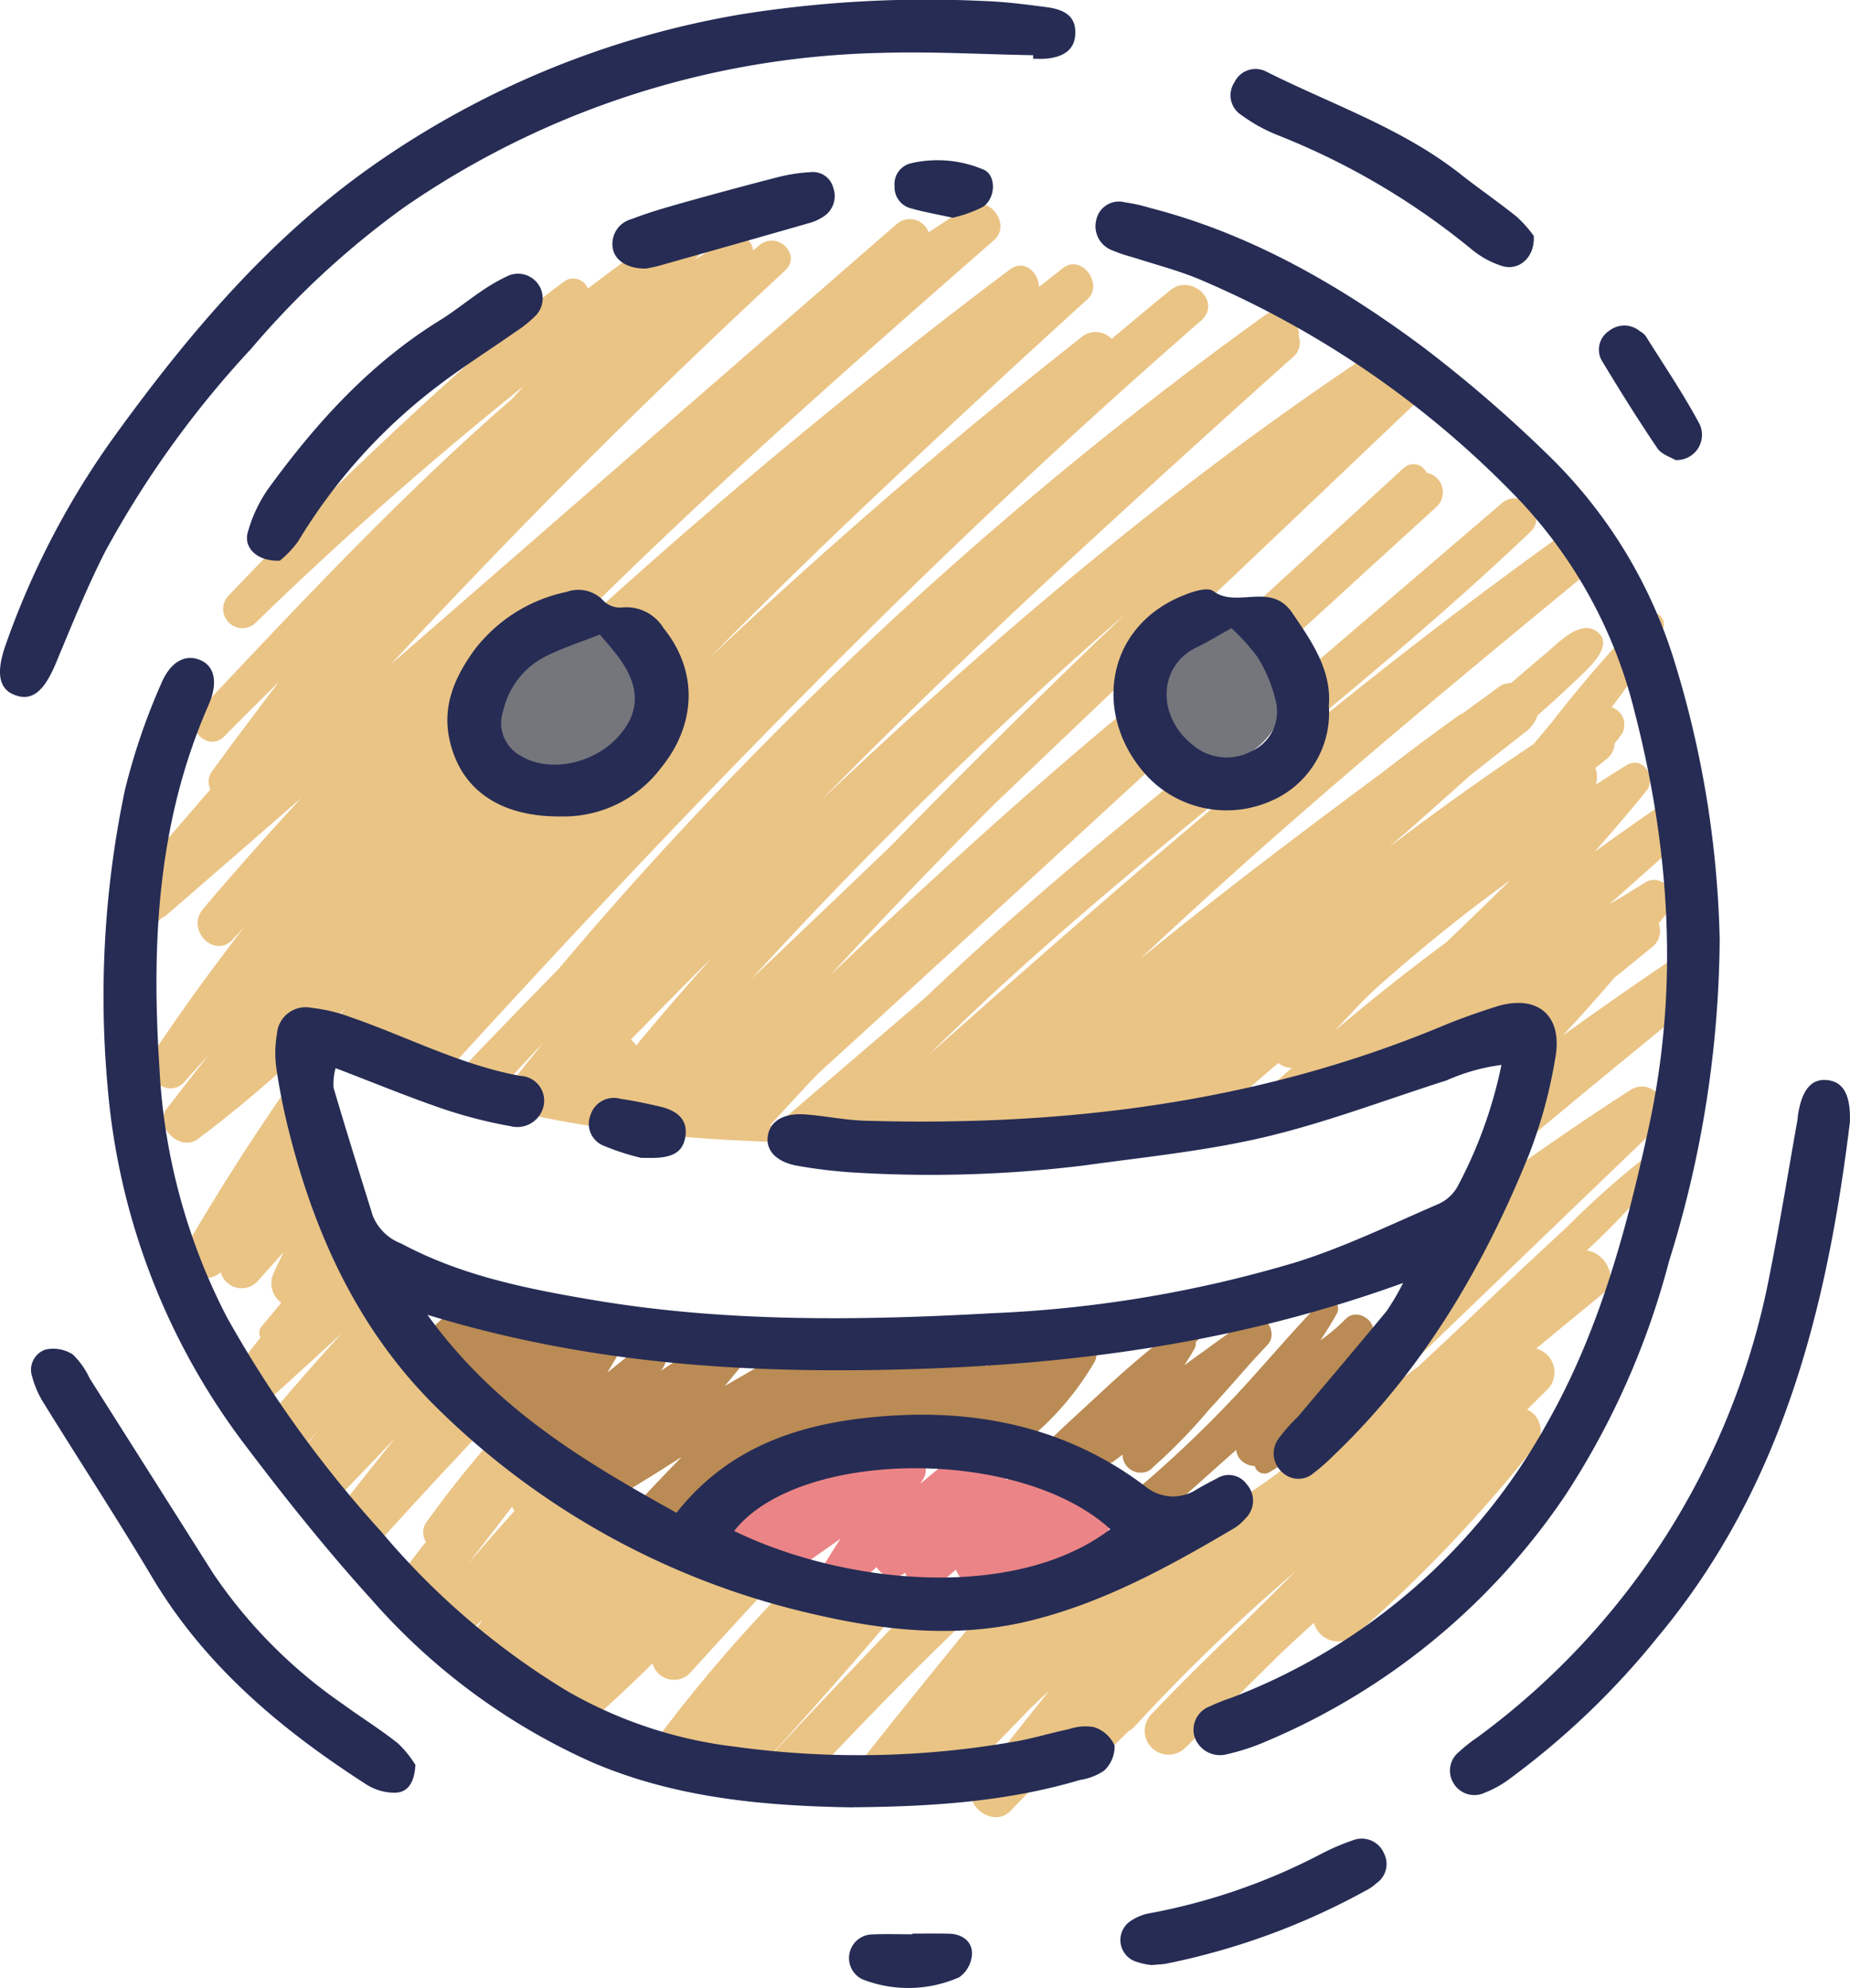
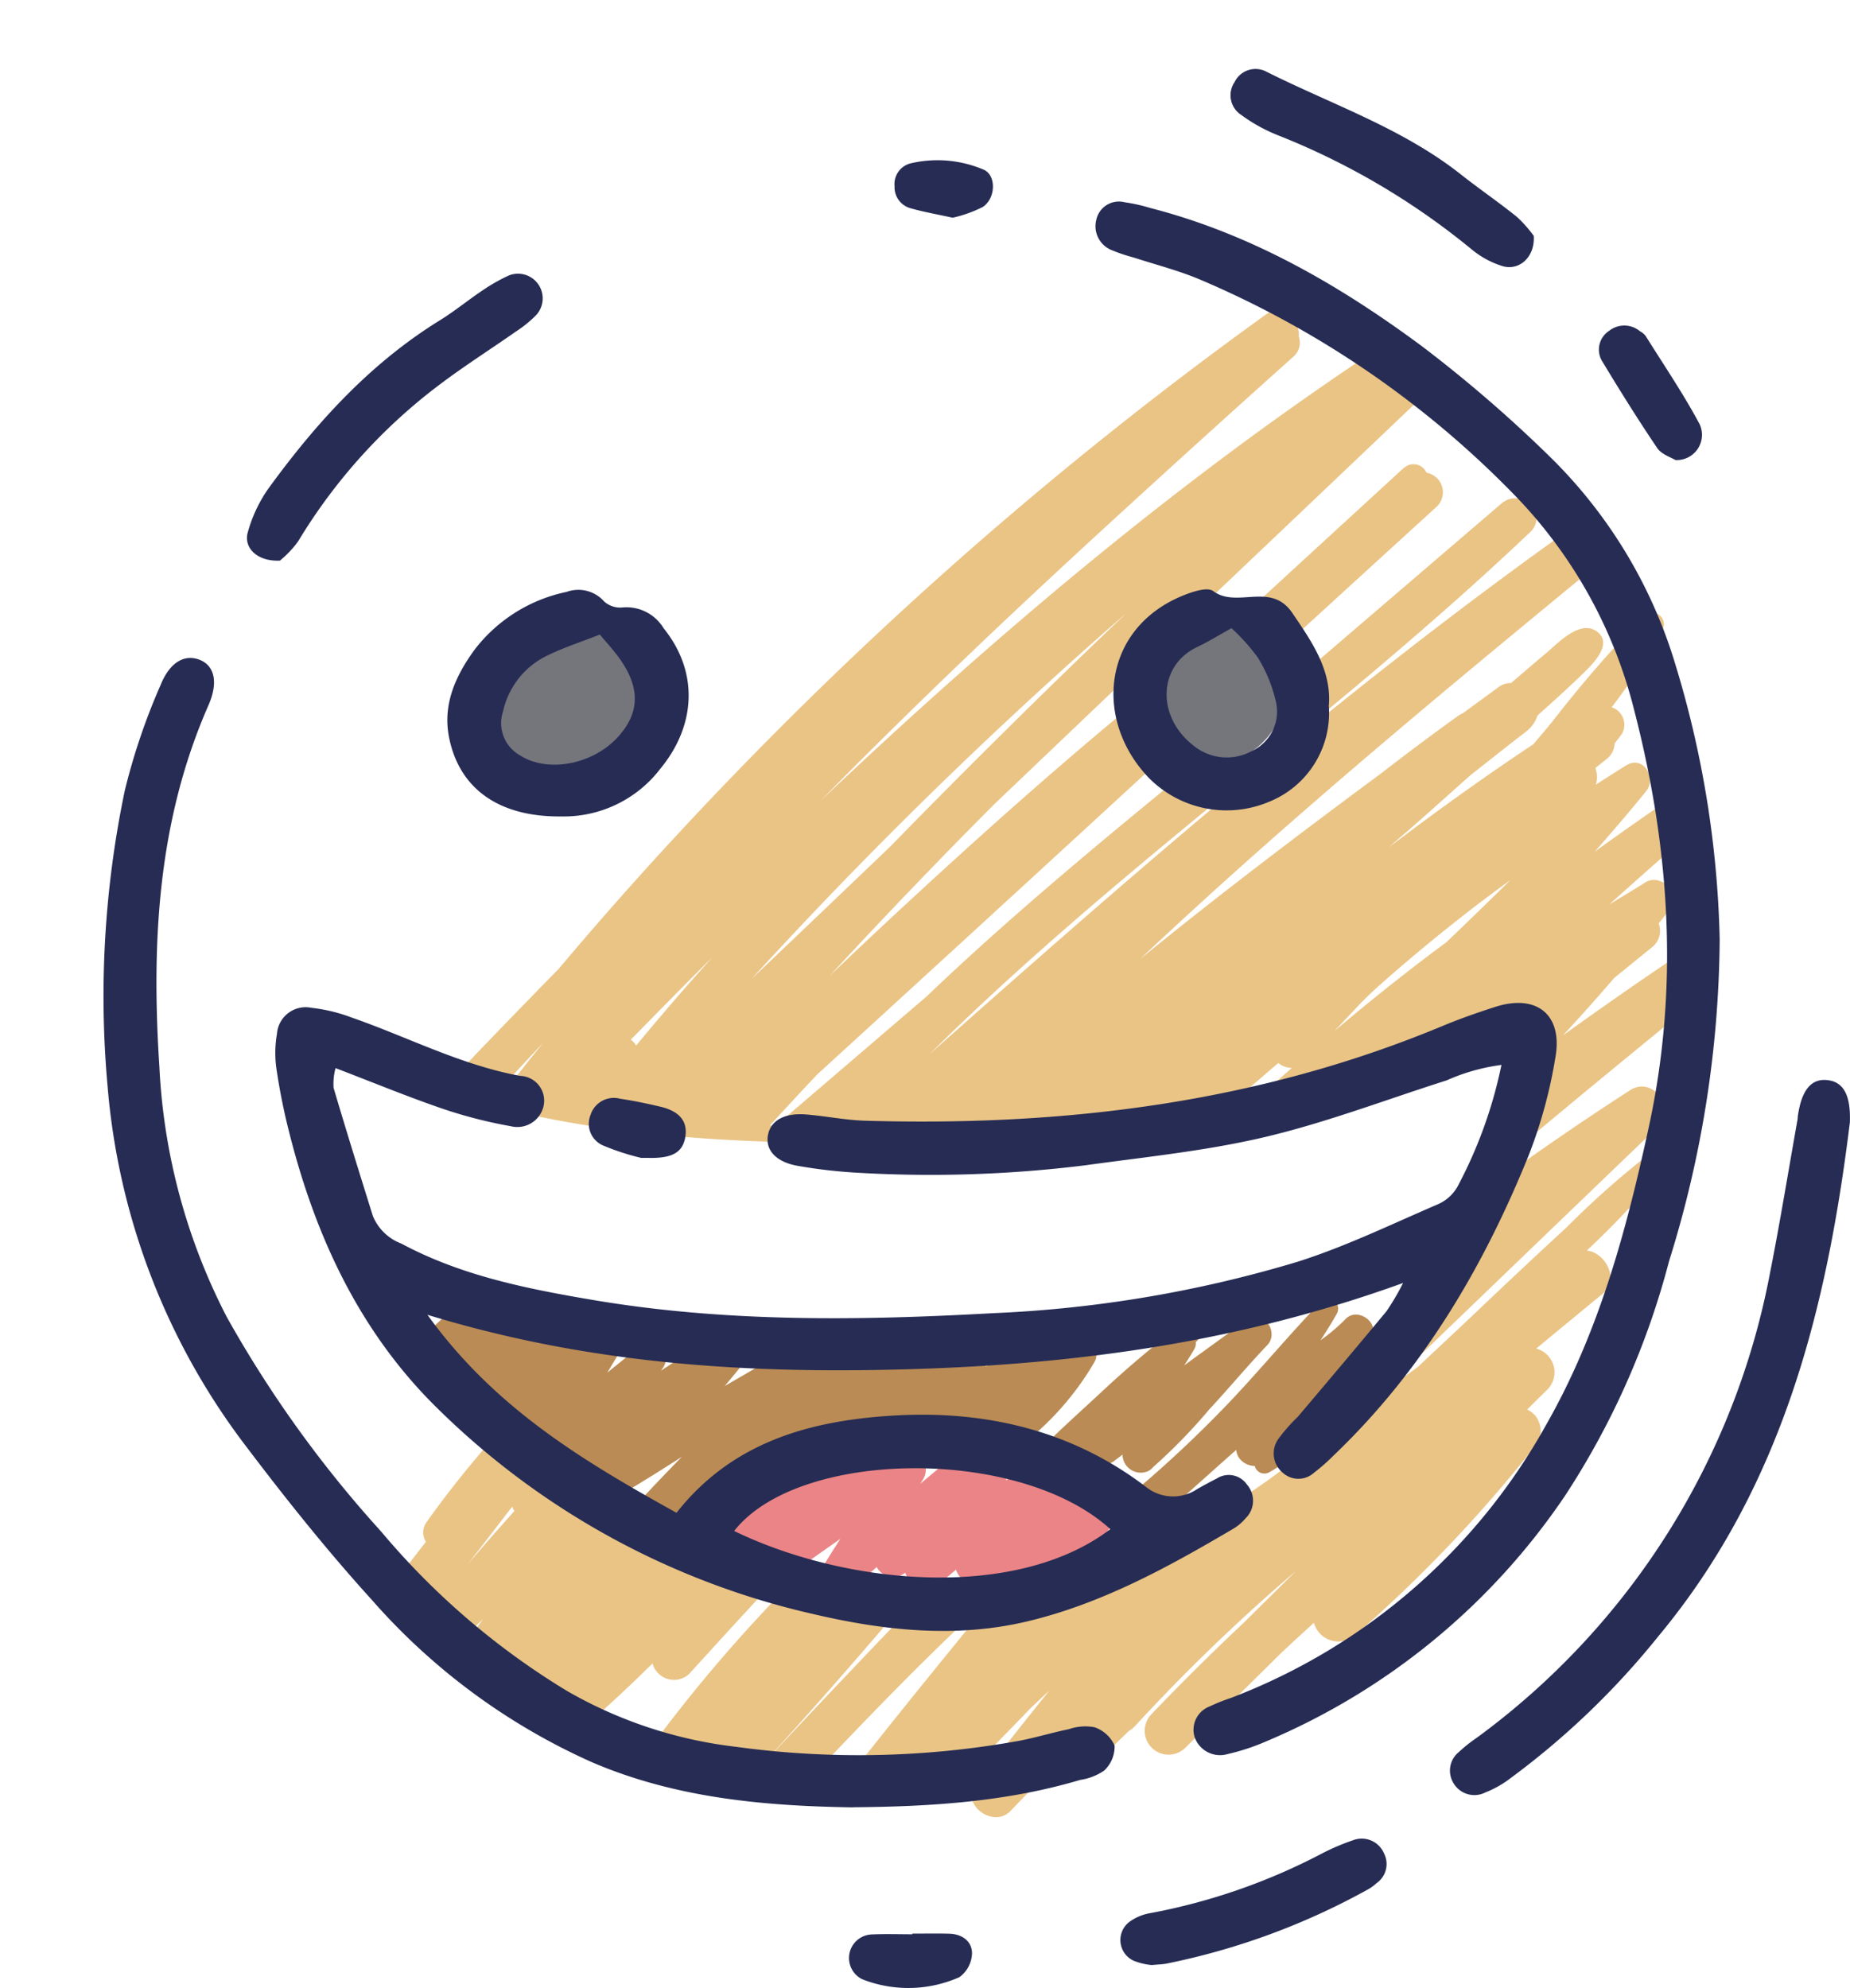
<svg xmlns="http://www.w3.org/2000/svg" id="_46" data-name="46" width="135.92" height="146.084" viewBox="0 0 135.92 146.084">
  <g id="Group_17250" data-name="Group 17250" transform="translate(8.822 14.953)">
    <path id="Path_18435" data-name="Path 18435" d="M189.9,331.169c.048-.065.094-.132.142-.2.778-1.046-.784-2.633-1.83-1.83-.416.319-.833.645-1.249.968.245-.991-.965-2.156-1.9-1.436-.413.316-.826.639-1.236.955.158-1.049-1.249-1.81-2.223-1.229a1.213,1.213,0,0,0-1.949-.31c-.7.607-1.423,1.194-2.133,1.791.081-.126.158-.252.239-.378a1.34,1.34,0,0,0-1.82-1.82c-.387.258-.768.523-1.152.781a1.243,1.243,0,0,0-1.378-1.255,1.332,1.332,0,0,0-1.952-.949c-2.927,2.143-6.038,4.15-8.845,6.444l.016.016c-.987,1.075.274,3.053,1.646,2.139.336-.223.665-.468.994-.7a1.4,1.4,0,0,0,2.317,1.262c.032-.032.068-.061.1-.094a1.136,1.136,0,0,0,1.668.219c.765-.545,1.533-1.081,2.3-1.62-.378.581-.749,1.162-1.107,1.755a1.412,1.412,0,0,0,2.207,1.7c.52-.461,1.046-.92,1.565-1.381a1.39,1.39,0,0,0,2.091.419,1.694,1.694,0,0,0,2.617.723c.374-.316.749-.636,1.12-.952a1.572,1.572,0,0,0,2.475.758c.1-.087.21-.165.31-.252a1.576,1.576,0,0,0,2.194.965c.51-.284,1.01-.587,1.5-.9a1.229,1.229,0,0,0,.536.529,2.085,2.085,0,0,0,3.056-1.317.8.8,0,0,0-.1-.626c.478-.82.936-1.649,1.468-2.43.784-1.152-.639-2.217-1.694-1.755Z" transform="translate(-118.732 -235.796)" fill="#eb8486" />
    <path id="Path_18436" data-name="Path 18436" d="M273.663,297.2a13.592,13.592,0,0,1-1.849,1.568c.426-.642.833-1.3,1.213-1.975a.734.734,0,0,0-1.149-.884c-2.217,2.288-4.247,4.734-6.425,7.06a87.645,87.645,0,0,1-6.944,6.6c-1.281,1.171.629,3.072,1.9,1.9,1.743-1.546,3.472-3.108,5.218-4.65a1.258,1.258,0,0,0,.252.642,1.448,1.448,0,0,0,1.11.539.729.729,0,0,0,1.029.481,11.174,11.174,0,0,0,3.646-3.227c1.087-1.265,2.178-2.52,3.2-3.837a1.259,1.259,0,0,0-.171-1.8c.261-.336.532-.668.791-1.007C276.3,297.555,274.557,296.258,273.663,297.2Z" transform="translate(-183.624 -215.226)" fill="#ba8b54" />
    <path id="Path_18437" data-name="Path 18437" d="M251.614,299.927q-2.328,1.684-4.656,3.375c.258-.394.507-.794.742-1.2a.871.871,0,0,0,.106-.5c.174-.19.358-.371.532-.561.558-.613-.194-1.765-.939-1.217a72.4,72.4,0,0,0-6.564,5.476c-1.559,1.449-3.175,2.885-4.676,4.414a6.58,6.58,0,0,1,2.966.71c.226-.229.458-.458.684-.691a1.309,1.309,0,0,0,1.917.658c.232-.177.465-.352.7-.529a1.334,1.334,0,0,0,1.923,1.191h0l.006-.006a1.114,1.114,0,0,0,.31-.261,40.86,40.86,0,0,0,4.137-4.253c1.442-1.549,2.8-3.191,4.26-4.721.9-.939-.307-2.7-1.449-1.878Z" transform="translate(-168.773 -217.924)" fill="#ba8b54" />
    <path id="Path_18438" data-name="Path 18438" d="M145.11,300.086c-.707.52-1.439,1.013-2.185,1.494a1.18,1.18,0,0,0-1.775-1.058c-.823.49-1.655.962-2.488,1.436a1.41,1.41,0,0,0-2.072-1.275c-.765.365-1.533.745-2.3,1.136a1.3,1.3,0,0,0-1.9-1.255q-1.515.77-3,1.594c.845-.981-.41-2.646-1.575-1.872-.671.445-1.323.913-1.985,1.371a1.191,1.191,0,0,0-1.784-.929c-1.51.9-3.033,1.788-4.563,2.669.539-.645,1.078-1.294,1.6-1.952a1.317,1.317,0,0,0-1.588-2.059c-1.607.891-3.172,1.865-4.7,2.891l.136-.2c.836-1.2-.9-2.23-1.875-1.446l-2.2,1.781c.294-.49.587-.984.884-1.475.687-1.133-.813-2.1-1.733-1.336-.355.294-.707.591-1.058.884a1.188,1.188,0,0,0-1.759-1.165c-.216.145-.429.294-.645.442-.026-.749-.726-1.452-1.53-.916-.177.119-.358.232-.536.349a1.111,1.111,0,0,0-1.626-1.075c-.184.123-.374.226-.565.336a.8.8,0,0,0-.975-.707c-.145.045-.3.084-.445.126a1.132,1.132,0,0,0-1.6.068l-1.078,1a1.145,1.145,0,0,0-.006,1.72,1.243,1.243,0,0,0,1.513,1.194c.126-.023.248-.065.374-.09-.174.245-.349.487-.51.742-.591.952.542,2.291,1.536,1.791-.026.778.794,1.21,1.565,1.171-.055.077-.113.155-.165.232-.791,1.165.668,2.469,1.772,1.991-.071.11-.145.213-.216.323-.91,1.41,1.062,2.72,2.217,1.71.471-.413.942-.823,1.413-1.236a1.506,1.506,0,0,0,2.123,1.178,1.537,1.537,0,0,0,2.214,1.61c1.452-.862,2.885-1.762,4.308-2.675-.942.962-1.875,1.93-2.788,2.917a1.411,1.411,0,0,0,1.994,1.994c1.313-1.268,2.669-2.488,4.043-3.685a1.176,1.176,0,0,0,1.749.442c1.581-1.133,3.2-2.2,4.847-3.227-.532,1.155.762,2.714,2.02,1.878,1.713-1.136,3.408-2.243,5.144-3.288a1.375,1.375,0,0,0,2.033,1.5c.158-.1.31-.2.468-.3a1.2,1.2,0,0,0,1.836.887c.733-.481,1.455-.981,2.181-1.488-.271.313-.542.629-.813.939-.626.723.187,2,1.084,1.4a21.211,21.211,0,0,0,6.518-6.938c.552-.913-.607-2.233-1.542-1.542Z" transform="translate(-75.055 -216.502)" fill="#ba8b54" />
    <path id="Path_18439" data-name="Path 18439" d="M272.7,143.193a3.653,3.653,0,0,0-3.146-1.617,3.775,3.775,0,0,0-.384.045,2.946,2.946,0,0,0-1.762.123c-2.078.82-3.056,3.2-3.3,5.279a4.664,4.664,0,0,0,.568,2.94,3.923,3.923,0,0,0,2.643,1.817c.048.01.1.006.148.013a1.771,1.771,0,0,0,1.336.023,4.453,4.453,0,0,0,1.794-.584,5.68,5.68,0,0,0,2.123-2.327c.865-1.743,1.2-4.027-.016-5.712Z" transform="translate(-187.675 -110.819)" fill="#75757c" />
    <path id="Path_18440" data-name="Path 18440" d="M118.588,141.932a3.74,3.74,0,0,0-4.737-.61,4.369,4.369,0,0,0-.829.271.352.352,0,0,0-.048.026,7.782,7.782,0,0,0-2.74.852,5.994,5.994,0,0,0-2.94,3.472,4.387,4.387,0,0,0,1.165,4.36,6.623,6.623,0,0,0,3.976,1.688h.048a4.444,4.444,0,0,0,1.455.339,4.956,4.956,0,0,0,3.872-1.62,6.094,6.094,0,0,0,1.22-2.294c.032-.094.061-.187.09-.281a5.005,5.005,0,0,0,.232-.952,4.915,4.915,0,0,0-.026-1.426,4.174,4.174,0,0,0-.739-3.827Z" transform="translate(-81.373 -110.291)" fill="#75757c" />
    <path id="Path_18441" data-name="Path 18441" d="M294.36,105.939q-6.026,5.528-12.04,11.059c.11.048.219.094.326.152a4.321,4.321,0,0,1,.549.378,3.645,3.645,0,0,1,.642.326,4.4,4.4,0,0,1,1.4,1.481Q291,114.058,296.764,108.8a1.458,1.458,0,0,0-.742-2.5,1.042,1.042,0,0,0-1.659-.352Z" transform="translate(-200.038 -86.515)" fill="#eac485" />
    <path id="Path_18442" data-name="Path 18442" d="M288.66,132.652q2.87-2.357,5.712-4.724c4.624-3.866,9.181-7.812,13.553-11.962,1.407-1.336-.668-3.343-2.107-2.107q-7.749,6.641-15.492,13.285a6.634,6.634,0,0,1-1.662,5.512Z" transform="translate(-204.332 -91.808)" fill="#eac485" />
-     <path id="Path_18443" data-name="Path 18443" d="M41.969,112.989c-1.636-3.453,3.508-6.476,5.15-3.011l.039.087c.023.01.045.013.068.023,1.084.465,2.194.874,3.314,1.262.478-.649.958-1.294,1.449-1.933C64.431,95.8,77.142,82.434,90.511,69.726q7.958-7.561,16.235-14.776c1.562-1.359-.684-3.508-2.246-2.246-1.455,1.175-2.882,2.385-4.321,3.579a1.619,1.619,0,0,0-2.172-.155Q83.772,67.314,70.63,79.733,76.608,73.677,82.8,67.841q7.73-7.314,15.609-14.469c1.207-1.1-.442-3.333-1.778-2.307l-.3.232h0l-.029.029c-.49.378-.968.765-1.459,1.146-.035-1.081-1.075-2.081-2.156-1.271Q76.574,63.33,61.63,76.909a5.027,5.027,0,0,1,4,2.759,3.217,3.217,0,0,1,.274,2.3,5.856,5.856,0,0,1-.1,2.74,5.958,5.958,0,0,1-8.677,3.44c-3.627-2.052-3.514-6.87-.629-9.487a6.765,6.765,0,0,1,4.6-1.784c5.286-5.244,10.739-10.333,16.277-15.318,4.682-4.218,9.419-8.371,14.16-12.524,1.342-1.175-.4-3.424-1.9-2.469-.975.62-1.936,1.252-2.895,1.891a1.475,1.475,0,0,0-2.343-.616L47.225,80.2c5.97-6.4,12.056-12.7,18.338-18.823q5.247-5.121,10.623-10.107c1.268-1.178-.584-2.956-1.875-1.875-.158.132-.313.268-.471.4a1.169,1.169,0,0,0-1.743-.92c-.865.523-1.713,1.065-2.559,1.613.168-.174.336-.355.5-.529,1.081-1.117-.361-3.2-1.723-2.233-2.23,1.584-4.431,3.211-6.615,4.86a1.154,1.154,0,0,0-1.681-.561,56.28,56.28,0,0,0-6.286,5.353q-3.229,2.861-6.376,5.808-6.22,5.818-12.078,11.991a1.409,1.409,0,0,0,1.991,1.991q9.414-9.158,19.681-17.383c-.258.287-.516.578-.774.865C48,67.758,40.536,75.741,33.124,83.618c-1.165,1.239.671,3.088,1.872,1.872q1.985-2.014,4-3.995-2.478,3.248-4.892,6.541a1.28,1.28,0,0,0-.132,1.349c-2.075,2.4-4.15,4.8-6.2,7.219-1.417,1.672.955,4.1,2.43,2.43.048-.055.1-.11.148-.168a1.883,1.883,0,0,0,.426-.271q4.937-4.269,9.849-8.561c-2.446,2.675-4.86,5.376-7.2,8.148-1.284,1.52.842,3.721,2.214,2.214.278-.3.552-.607.829-.91-2.388,3.095-4.689,6.254-6.854,9.513-.968,1.459,1.275,3.22,2.446,1.888.6-.684,1.22-1.355,1.83-2.036q-1.573,1.985-3.12,3.995c-.994,1.294.962,3.2,2.252,2.252a86.017,86.017,0,0,0,10.849-9.636A172.137,172.137,0,0,0,32.2,122.951c-.994,1.72,1.239,3.069,2.527,1.923a1.592,1.592,0,0,0,2.659.713q.973-1.089,1.949-2.172c-.252.523-.51,1.042-.749,1.572a1.805,1.805,0,0,0,.584,2.13c-.481.587-.971,1.165-1.449,1.752a.688.688,0,0,0-.071.794q-.862,1.1-1.726,2.207a1.671,1.671,0,0,0,2.362,2.362q2.667-2.425,5.328-4.863-3.563,3.906-6.912,7.987c.042.029.084.052.126.084a21.983,21.983,0,0,1,2.349,2.188q1.452-1.675,2.907-3.346-1.418,1.714-2.836,3.424a41.077,41.077,0,0,1,2.659,3.23c1.872-1.936,3.73-3.885,5.592-5.825q-2.565,3.224-5.124,6.447c.752,1.01,1.494,2.03,2.269,3.04,3.233-3.592,6.5-7.157,9.826-10.652-6.351-6.257-8.638-14.786-12.507-22.956Z" transform="translate(-27.332 -46.336)" fill="#eac485" />
    <path id="Path_18444" data-name="Path 18444" d="M239.765,252.007a.047.047,0,0,1-.006-.013,64.119,64.119,0,0,0-6.576,5.773q-3.408,3.141-6.764,6.341c-1.362,1.294-2.765,2.591-4.156,3.911l-2.956,2.149q10.305-9.913,20.61-19.823c1.368-1.317-.416-3.717-2.056-2.662-4.218,2.714-8.316,5.589-12.346,8.555-1.239,2.172-2.5,4.331-3.711,6.531-2.4,4.379-4.653,8.722-8.525,12.017a39.715,39.715,0,0,1-26.406,8.984c-4.195,4.389-8.39,8.774-12.533,13.211a21.918,21.918,0,0,1,3.843.668c4.366-4.618,8.806-9.177,13.508-13.443-3.843,4.692-7.68,9.39-11.417,14.163.458.19.913.4,1.365.639,1.578-.023,3.153-.068,4.734-.2a2.605,2.605,0,0,1,1.513.3q2.977-2.943,5.87-5.963c.465-.445.936-.887,1.407-1.323-1.723,2.159-3.446,4.318-5.134,6.5l-.019.019h0c-.084.113-.174.219-.258.332-1.142,1.481,1.31,3.308,2.569,1.985,1.117-1.171,2.256-2.32,3.4-3.462a1.226,1.226,0,0,0,2.049.733c1.078-1.055,2.165-2.091,3.237-3.14a1.881,1.881,0,0,0,.452-.358,136.143,136.143,0,0,1,11.814-11.388q-1.907,1.893-3.814,3.782-3.49,3.277-6.8,6.741a1.753,1.753,0,0,0,2.478,2.478q3.529-3.495,7.057-6.983,1.2-1.123,2.42-2.23a1.861,1.861,0,0,0,2.985.945,102.5,102.5,0,0,0,13.182-13.824,1.781,1.781,0,0,0,.136-2.294,1.813,1.813,0,0,0-.636-.5c.507-.5,1.016-1.007,1.523-1.507a1.8,1.8,0,0,0-.862-2.972q2.449-2.023,4.9-4.037c1.268-1.042.174-3.027-1.178-3.169a64.4,64.4,0,0,0,6.057-6.5c.452-.61-.39-1.278-.968-.962Z" transform="translate(-126.902 -182.533)" fill="#eac485" />
    <path id="Path_18445" data-name="Path 18445" d="M191.2,118.274c-2.791,1.865-5.534,3.795-8.261,5.75q1.926-2.077,3.769-4.224l2.778-2.256a1.519,1.519,0,0,0,.487-1.743c.3-.381.6-.758.887-1.146.839-1.12-.774-2.565-1.872-1.872-.874.552-1.759,1.084-2.643,1.617,2.275-2.033,4.556-4.063,6.857-6.063,1.184-1.029-.378-3.085-1.688-2.188q-3.146,2.144-6.241,4.376c1.284-1.459,2.552-2.933,3.775-4.44.81-1-.21-2.672-1.465-1.9-.749.461-1.484.939-2.227,1.413a1.981,1.981,0,0,0-.035-1.223l.8-.639a1.532,1.532,0,0,0,.616-1.168c.184-.239.371-.474.545-.72a1.345,1.345,0,0,0-.768-1.933,44.941,44.941,0,0,0,3.734-5.686.861.861,0,0,0-1.346-1.039,91.629,91.629,0,0,0-6.741,7.774c-.458.558-.926,1.11-1.391,1.662-3.633,2.414-7.17,4.957-10.642,7.593.552-.481,1.1-.955,1.655-1.436,1.459-1.281,2.9-2.578,4.35-3.869,1.352-1.065,2.7-2.139,4.063-3.188a2.448,2.448,0,0,0,.874-1.21c1.087-.971,2.172-1.946,3.214-2.959.687-.668,2.462-2.288,1.12-3.23-1.233-.868-2.853.9-3.727,1.63-.858.716-1.7,1.449-2.552,2.175a1.486,1.486,0,0,0-.878.271l-2.672,1.956a1.749,1.749,0,0,0-.361.2q-2.87,2.067-5.663,4.234c-5.979,4.424-11.907,8.922-17.674,13.618,6.263-5.908,12.759-11.581,19.319-17.125,4.96-4.189,9.968-8.313,14.979-12.437,1.417-1.165-.461-3.63-1.975-2.562C167.341,98.2,151.81,111.723,136.4,125.409c7.525-7.477,15.815-14.244,24.024-20.985a5.768,5.768,0,0,1-1.384.71,5.292,5.292,0,0,1-4.05-.258c-6.434,5.257-12.817,10.568-18.819,16.3q-5.566,4.773-11.13,9.542a.951.951,0,0,0-.368-.077c1.165-1.265,2.323-2.533,3.508-3.775q12.628-11.539,25.215-23.124a6.084,6.084,0,0,1-1.6-2.791,5.418,5.418,0,0,1-.161-1.491c-4.369,3.6-8.642,7.332-12.833,11.133q-4.913,4.453-9.719,9.035,5.915-6.409,12.072-12.588,5.823-5.557,11.652-11.107a7.066,7.066,0,0,1,2.262-2.156c1.12-1.065,2.236-2.136,3.359-3.2q7.057-6.7,14.1-13.411c1.51-1.446-.765-3.7-2.288-2.288-.11.1-.219.2-.329.3a1.425,1.425,0,0,0-2.046-.636c-14.134,9.5-27.1,20.536-39.449,32.224,6.622-6.747,13.479-13.275,20.446-19.674q7.1-6.525,14.292-12.959a1.354,1.354,0,0,0,.378-1.452c.126-1.155-1.252-2.465-2.407-1.636a289.371,289.371,0,0,0-43.418,38.4q-4.39,4.744-8.551,9.69-2.841,2.9-5.657,5.828c-.987,1.029-1.959,2.075-2.933,3.117,11.423,3.846,24.421,3.982,36.245,3.853a114.56,114.56,0,0,0,20.336-1.681q2.439-2.1,4.879-4.2a1.529,1.529,0,0,0,1,.361c-1.3,1.133-2.582,2.281-3.863,3.433,5.289-1.136,12.824-2.159,16.541-6.247,2.485-2.736,5.908.768,4.682,3.614a83.606,83.606,0,0,1-3.953,7.816q2.967-2.556,5.976-5.066c3.608-3,7.244-5.973,10.881-8.942,1.52-1.239-.471-3.817-2.1-2.727Zm-85.878,9.69a1.309,1.309,0,0,0-.113-.394c.936-.991,1.855-2,2.794-2.982-.91,1.113-1.794,2.246-2.685,3.375Zm12.495-6.706q-1.505,1.738-2.972,3.514a1.482,1.482,0,0,0-.39-.436c1.991-2.023,3.972-4.053,5.989-6.05C119.557,119.271,118.682,120.259,117.814,121.259ZM150.822,93.03q-8.8,8.4-17.3,17.112-5.092,4.879-10.2,9.736a336.958,336.958,0,0,1,27.5-26.848Zm23.618,24.1c-2.84,2.094-5.6,4.3-8.293,6.573.636-.668,1.275-1.339,1.9-2.014.478-.481.965-.952,1.478-1.407q2.962-2.619,6.079-5.06c1.136-.891,2.294-1.755,3.462-2.6q-2.3,2.27-4.634,4.5Z" transform="translate(-76.93 -62.893)" fill="#eac485" />
    <path id="Path_18446" data-name="Path 18446" d="M166.654,357.846h-.1c-1.5-.068-3.043-.2-4.6-.387-.626.626-1.258,1.242-1.872,1.881q.77-.958,1.533-1.923c-1.246-.158-2.5-.352-3.756-.587-.571.681-1.146,1.359-1.717,2.043a111.74,111.74,0,0,0-10.178,12.185,88.224,88.224,0,0,1,9.148.026c2.733-2.982,5.408-6.021,8.041-9.081q1.772-2.062,3.495-4.153Z" transform="translate(-107.687 -256.637)" fill="#eac485" />
    <path id="Path_18447" data-name="Path 18447" d="M109.513,343.853c2.433-2.665,4.9-5.4,7.451-8.058a56.655,56.655,0,0,1-12.249-3.911c-.061.068-.123.129-.184.194.055-.068.113-.132.171-.2a40.377,40.377,0,0,1-6.673-3.821,25.919,25.919,0,0,1-2.459-2.017,74.469,74.469,0,0,0-5.334,6.641,1.287,1.287,0,0,0-.045,1.449c-1.1,1.394-2.162,2.807-3.23,4.218q1.365,1,2.707,2.033l.2-.261a1.468,1.468,0,0,0-.065.368c.694.532,1.384,1.075,2.072,1.62a1.71,1.71,0,0,0,.481-.349c.658-.652,1.336-1.291,2.01-1.93-.642.907-1.275,1.82-1.917,2.727,1.872,1.488,3.724,3,5.57,4.527.942.565,1.855,1.181,2.769,1.8.261-.316.52-.632.781-.949,1.817-1.546,3.566-3.188,5.27-4.869a1.635,1.635,0,0,0,2.675.787Zm-16.277-8.041q1.651-2.13,3.288-4.266a1.273,1.273,0,0,0,.168.313c-1.165,1.307-2.323,2.62-3.459,3.95Z" transform="translate(-67.719 -235.782)" fill="#eac485" />
  </g>
  <g id="Group_17253" data-name="Group 17253">
    <g id="Group_17251" data-name="Group 17251" transform="translate(7.607 11.757)">
      <path id="Path_18448" data-name="Path 18448" d="M145.541,248.984c-12.017,4.35-23.815,5.947-35.857,6.325-11.92.374-23.7-.278-35.828-3.985,4.982,6.906,11.5,10.768,18.3,14.55,4.108-5.224,9.839-6.764,15.831-7.138,6.709-.42,13.1,1.013,18.616,5.2a3.186,3.186,0,0,0,3.811.194c.474-.274.958-.532,1.446-.781a1.619,1.619,0,0,1,2.2.442,1.8,1.8,0,0,1-.1,2.494,3.478,3.478,0,0,1-.823.716c-4.811,2.843-9.713,5.541-15.189,6.848-5.266,1.255-10.539.687-15.754-.536A57.432,57.432,0,0,1,74.63,258.236c-5.718-5.592-8.98-12.6-10.917-20.268a45.885,45.885,0,0,1-.926-4.563,8.255,8.255,0,0,1,.013-2.717,2.115,2.115,0,0,1,2.549-1.92,12.027,12.027,0,0,1,2.907.7c4.137,1.436,8.051,3.5,12.42,4.3a1.822,1.822,0,0,1,1.684,2.333,1.978,1.978,0,0,1-2.381,1.365,34.3,34.3,0,0,1-5.034-1.294c-2.582-.887-5.108-1.93-7.838-2.975a4.377,4.377,0,0,0-.145,1.452c.929,3.146,1.907,6.283,2.885,9.413a3.654,3.654,0,0,0,2.094,2.03c4.427,2.372,9.264,3.33,14.137,4.153,9.716,1.639,19.516,1.507,29.291.962a90.875,90.875,0,0,0,22.382-3.769c3.553-1.123,6.941-2.772,10.374-4.25a3.054,3.054,0,0,0,1.394-1.252,33.169,33.169,0,0,0,3.246-8.974,14.449,14.449,0,0,0-4.027,1.136c-4.437,1.41-8.809,3.088-13.33,4.159-4.337,1.026-8.819,1.471-13.25,2.085a92.074,92.074,0,0,1-16.709.542,36.562,36.562,0,0,1-4.35-.5c-1.6-.265-2.414-1.142-2.23-2.23s1.194-1.681,2.8-1.552c1.455.116,2.9.42,4.356.461,14.589.426,28.829-1.3,42.421-6.967,1.265-.526,2.562-.981,3.869-1.4,3.037-.971,4.966.565,4.414,3.711a35.375,35.375,0,0,1-1.933,7.122c-3.346,8.3-7.835,15.9-14.376,22.146a14.414,14.414,0,0,1-1.439,1.265,1.7,1.7,0,0,1-2.272,0,1.839,1.839,0,0,1-.339-2.488,12.677,12.677,0,0,1,1.439-1.639c2.181-2.578,4.363-5.157,6.515-7.757a18,18,0,0,0,1.217-2.075Zm-21.514,18.093c-6.654-6.083-22.914-5.9-27.635.132C104.6,271.2,117.08,272.357,124.027,267.078Z" transform="translate(-50.06 -166.464)" fill="#262c54" />
-       <path id="Path_18449" data-name="Path 18449" d="M295.263,100.212a80.821,80.821,0,0,1-3.724,23.656A58.31,58.31,0,0,1,283.9,141.09a49.839,49.839,0,0,1-21.94,18.042,16.033,16.033,0,0,1-2.859.942,1.975,1.975,0,0,1-2.423-1.278,1.836,1.836,0,0,1,1.133-2.233,13.686,13.686,0,0,1,1.526-.61A44.691,44.691,0,0,0,282.5,135.9c3.9-6.822,5.918-14.334,7.564-21.943,2.23-10.3,1.53-20.533-1.1-30.669a34.705,34.705,0,0,0-8.884-15.847,70.8,70.8,0,0,0-22.943-15.7c-1.591-.681-3.288-1.107-4.937-1.646a11.882,11.882,0,0,1-1.555-.52,1.889,1.889,0,0,1-1.187-2.223,1.7,1.7,0,0,1,2.091-1.313,12.529,12.529,0,0,1,1.865.416c7.393,1.9,13.876,5.65,19.929,10.129a98.686,98.686,0,0,1,9.335,8.045,35.711,35.711,0,0,1,9.31,15.308,74.511,74.511,0,0,1,3.275,20.271Z" transform="translate(-176.525 -42.932)" fill="#262c54" />
+       <path id="Path_18449" data-name="Path 18449" d="M295.263,100.212a80.821,80.821,0,0,1-3.724,23.656A58.31,58.31,0,0,1,283.9,141.09a49.839,49.839,0,0,1-21.94,18.042,16.033,16.033,0,0,1-2.859.942,1.975,1.975,0,0,1-2.423-1.278,1.836,1.836,0,0,1,1.133-2.233,13.686,13.686,0,0,1,1.526-.61A44.691,44.691,0,0,0,282.5,135.9c3.9-6.822,5.918-14.334,7.564-21.943,2.23-10.3,1.53-20.533-1.1-30.669a34.705,34.705,0,0,0-8.884-15.847,70.8,70.8,0,0,0-22.943-15.7c-1.591-.681-3.288-1.107-4.937-1.646a11.882,11.882,0,0,1-1.555-.52,1.889,1.889,0,0,1-1.187-2.223,1.7,1.7,0,0,1,2.091-1.313,12.529,12.529,0,0,1,1.865.416c7.393,1.9,13.876,5.65,19.929,10.129a98.686,98.686,0,0,1,9.335,8.045,35.711,35.711,0,0,1,9.31,15.308,74.511,74.511,0,0,1,3.275,20.271" transform="translate(-176.525 -42.932)" fill="#262c54" />
      <path id="Path_18450" data-name="Path 18450" d="M78.623,234.3c-6.241-.1-12.869-.62-19.129-3.3a46.919,46.919,0,0,1-16.212-11.946c-3.249-3.579-6.283-7.373-9.2-11.23a50.474,50.474,0,0,1-10.213-26.467,73.8,73.8,0,0,1,1.262-21.782,46.8,46.8,0,0,1,2.63-7.754c.7-1.733,1.81-2.278,2.885-1.843s1.371,1.652.626,3.343c-3.74,8.522-4.192,17.47-3.6,26.58a44.7,44.7,0,0,0,4.95,18.364,85.556,85.556,0,0,0,11.339,15.763,54.975,54.975,0,0,0,13.666,11.72,32.328,32.328,0,0,0,12.4,4.1,66.35,66.35,0,0,0,20.739-.426c1.255-.236,2.481-.613,3.73-.871a3.7,3.7,0,0,1,1.872-.142,2.5,2.5,0,0,1,1.484,1.352,2.437,2.437,0,0,1-.765,1.833,4.162,4.162,0,0,1-1.749.684c-5.305,1.578-10.758,1.968-16.719,2.014Z" transform="translate(-23.568 -113.243)" fill="#262c54" />
      <path id="Path_18451" data-name="Path 18451" d="M110.154,151c-4.563.029-7.428-2.065-8.177-5.786-.491-2.43.468-4.518,1.82-6.4a11.437,11.437,0,0,1,6.809-4.314,2.529,2.529,0,0,1,2.759.7,1.75,1.75,0,0,0,1.349.442,3.191,3.191,0,0,1,3.02,1.526c2.623,3.249,2.346,7.183-.219,10.3a8.932,8.932,0,0,1-7.361,3.53Zm2.895-13.366c-1.43.561-2.646.952-3.785,1.507a5.966,5.966,0,0,0-3.317,4.108,2.725,2.725,0,0,0,1.258,3.275c2.049,1.3,5.373.652,7.209-1.4,1.672-1.865,1.607-3.817-.207-6.118-.332-.42-.691-.82-1.158-1.375Z" transform="translate(-76.587 -102.761)" fill="#262c54" />
      <path id="Path_18452" data-name="Path 18452" d="M269.326,142.735a7.031,7.031,0,0,1-4.4,7.1,8.024,8.024,0,0,1-8.848-1.791c-4.05-4.25-3.369-10.9,2.443-13.33.723-.3,1.868-.7,2.314-.368,1.752,1.3,4.224-.71,5.8,1.591,1.475,2.159,2.888,4.214,2.7,6.793Zm-7.144-5.663c-.949.523-1.717,1-2.53,1.388-2.859,1.352-3,5.073-.316,7.2a3.861,3.861,0,0,0,4.35.436,3.2,3.2,0,0,0,1.746-3.666,10.649,10.649,0,0,0-1.317-3.195,14.475,14.475,0,0,0-1.933-2.159Z" transform="translate(-179.308 -102.668)" fill="#262c54" />
      <path id="Path_18453" data-name="Path 18453" d="M58.621,83.331c-1.652.068-2.665-.952-2.333-2.091a10.444,10.444,0,0,1,1.5-3.191c3.511-4.831,7.48-9.213,12.63-12.391,1.084-.671,2.075-1.491,3.137-2.2a13.111,13.111,0,0,1,1.9-1.078,1.813,1.813,0,0,1,2.014,2.911,8.739,8.739,0,0,1-1.478,1.2c-1.868,1.31-3.8,2.533-5.621,3.911a40.7,40.7,0,0,0-10.391,11.52,7.61,7.61,0,0,1-1.346,1.417Z" transform="translate(-45.687 -53.89)" fill="#262c54" />
-       <path id="Path_18454" data-name="Path 18454" d="M141.92,46.277c-1.329.042-2.327-.574-2.469-1.5a1.874,1.874,0,0,1,1.355-2.123c1.188-.461,2.42-.823,3.646-1.168q3.553-1,7.128-1.923A12.5,12.5,0,0,1,154,39.194a1.542,1.542,0,0,1,1.655,1.162,1.79,1.79,0,0,1-.784,2.143,3.523,3.523,0,0,1-.994.439q-5.523,1.583-11.049,3.14C142.479,46.177,142.117,46.235,141.92,46.277Z" transform="translate(-102.038 -38.301)" fill="#262c54" />
      <path id="Path_18455" data-name="Path 18455" d="M137.891,254.48a17.543,17.543,0,0,1-2.7-.874,1.731,1.731,0,0,1-1.013-2.268,1.794,1.794,0,0,1,2.185-1.2c.991.145,1.972.352,2.946.581,1.436.339,2.033,1.1,1.83,2.256-.181,1.02-.842,1.465-2.259,1.507-.184.006-.365,0-.994,0Z" transform="translate(-98.402 -181.153)" fill="#262c54" />
      <path id="Path_18456" data-name="Path 18456" d="M207.945,40.679c-1.107-.245-2.1-.416-3.056-.687a1.6,1.6,0,0,1-1.22-1.63,1.57,1.57,0,0,1,1.155-1.675,8.624,8.624,0,0,1,5.328.432c1.007.361.981,2.127-.006,2.769a9.484,9.484,0,0,1-2.2.787Z" transform="translate(-145.552 -36.434)" fill="#262c54" />
    </g>
    <g id="Group_17252" data-name="Group 17252">
-       <path id="Path_18457" data-name="Path 18457" d="M75.9,4.055c-3.743-.065-7.49-.284-11.223-.168a64,64,0,0,0-34.967,11.33,62.936,62.936,0,0,0-11.255,10.4A73.068,73.068,0,0,0,7.744,40.49c-1.368,2.672-2.488,5.479-3.65,8.254-.868,2.081-1.765,2.824-3.059,2.31-1.107-.439-1.342-1.6-.652-3.592A60.334,60.334,0,0,1,8.631,31.742c5.341-7.354,11.2-14.247,18.687-19.529A66.3,66.3,0,0,1,54.46,1.048,86.618,86.618,0,0,1,72.217.07c1.549.048,3.095.248,4.634.449,1.565.2,2.181.807,2.146,1.952C78.962,3.6,78.2,4.223,76.722,4.316c-.274.016-.549,0-.823,0,0-.09,0-.177,0-.268Z" transform="translate(0.006 0.002)" fill="#262c54" />
      <path id="Path_18458" data-name="Path 18458" d="M359.476,249.053c-1.668,13.582-4.924,26.757-14.063,37.745a58.287,58.287,0,0,1-10.833,10.41,7.669,7.669,0,0,1-1.891,1.078,1.778,1.778,0,0,1-2.372-.755,1.75,1.75,0,0,1,.445-2.227,10.42,10.42,0,0,1,1.281-1.023,54.978,54.978,0,0,0,21.562-34.147c.745-3.753,1.355-7.528,2.026-11.294.016-.09.013-.184.026-.274.271-1.875.965-2.736,2.12-2.633,1.213.106,1.778,1.078,1.7,3.124Z" transform="translate(-223.567 -166.566)" fill="#262c54" />
-       <path id="Path_18459" data-name="Path 18459" d="M35.346,337.7c-.087,1.368-.591,2.036-1.526,2.043a3.876,3.876,0,0,1-2.03-.574c-6.273-4.03-11.9-8.722-15.786-15.254-2.562-4.3-5.305-8.5-7.941-12.759a7.1,7.1,0,0,1-.874-1.981,1.565,1.565,0,0,1,.994-2,2.657,2.657,0,0,1,1.981.358,5.809,5.809,0,0,1,1.246,1.759q4.535,7.159,9.068,14.324a36.451,36.451,0,0,0,9.577,9.645c1.323.971,2.727,1.836,4.008,2.856A8.01,8.01,0,0,1,35.346,337.7Z" transform="translate(-4.824 -208.007)" fill="#262c54" />
      <path id="Path_18460" data-name="Path 18460" d="M302.428,27.971c.1,1.6-1.12,2.617-2.359,2.2a6.614,6.614,0,0,1-2.152-1.168,53.274,53.274,0,0,0-14.334-8.448,11.944,11.944,0,0,1-2.62-1.455,1.723,1.723,0,0,1-.516-2.43,1.711,1.711,0,0,1,2.362-.755c4.8,2.407,9.965,4.143,14.256,7.532,1.362,1.075,2.8,2.056,4.147,3.146A9.233,9.233,0,0,1,302.428,27.971Z" transform="translate(-189.743 -10.636)" fill="#262c54" />
      <path id="Path_18461" data-name="Path 18461" d="M257.4,427.991a4.846,4.846,0,0,1-1.336-.323,1.676,1.676,0,0,1-.2-2.924,3.675,3.675,0,0,1,1.494-.581,44.821,44.821,0,0,0,12.572-4.382,16.909,16.909,0,0,1,2.256-.962,1.778,1.778,0,0,1,2.285.974,1.711,1.711,0,0,1-.565,2.188,3.179,3.179,0,0,1-.662.474,51.519,51.519,0,0,1-14.786,5.434c-.268.048-.542.055-1.055.1Z" transform="translate(-172.784 -283.589)" fill="#262c54" />
      <path id="Path_18462" data-name="Path 18462" d="M369.622,84.011c-.326-.2-1.023-.413-1.336-.878-1.42-2.1-2.762-4.253-4.072-6.425a1.641,1.641,0,0,1,.532-2.188,1.791,1.791,0,0,1,2.272.029,1.29,1.29,0,0,1,.416.345c1.342,2.149,2.775,4.253,3.966,6.486A1.854,1.854,0,0,1,369.622,84.011Z" transform="translate(-246.527 -50.205)" fill="#262c54" />
      <path id="Path_18463" data-name="Path 18463" d="M197.937,440.315c.907,0,1.817-.019,2.72.006.942.026,1.672.552,1.672,1.446a2.245,2.245,0,0,1-.929,1.749,9.253,9.253,0,0,1-7.128.155,1.735,1.735,0,0,1,.671-3.295c1-.048,2-.013,2.995-.013v-.052Z" transform="translate(-130.915 -298.224)" fill="#262c54" />
    </g>
  </g>
</svg>